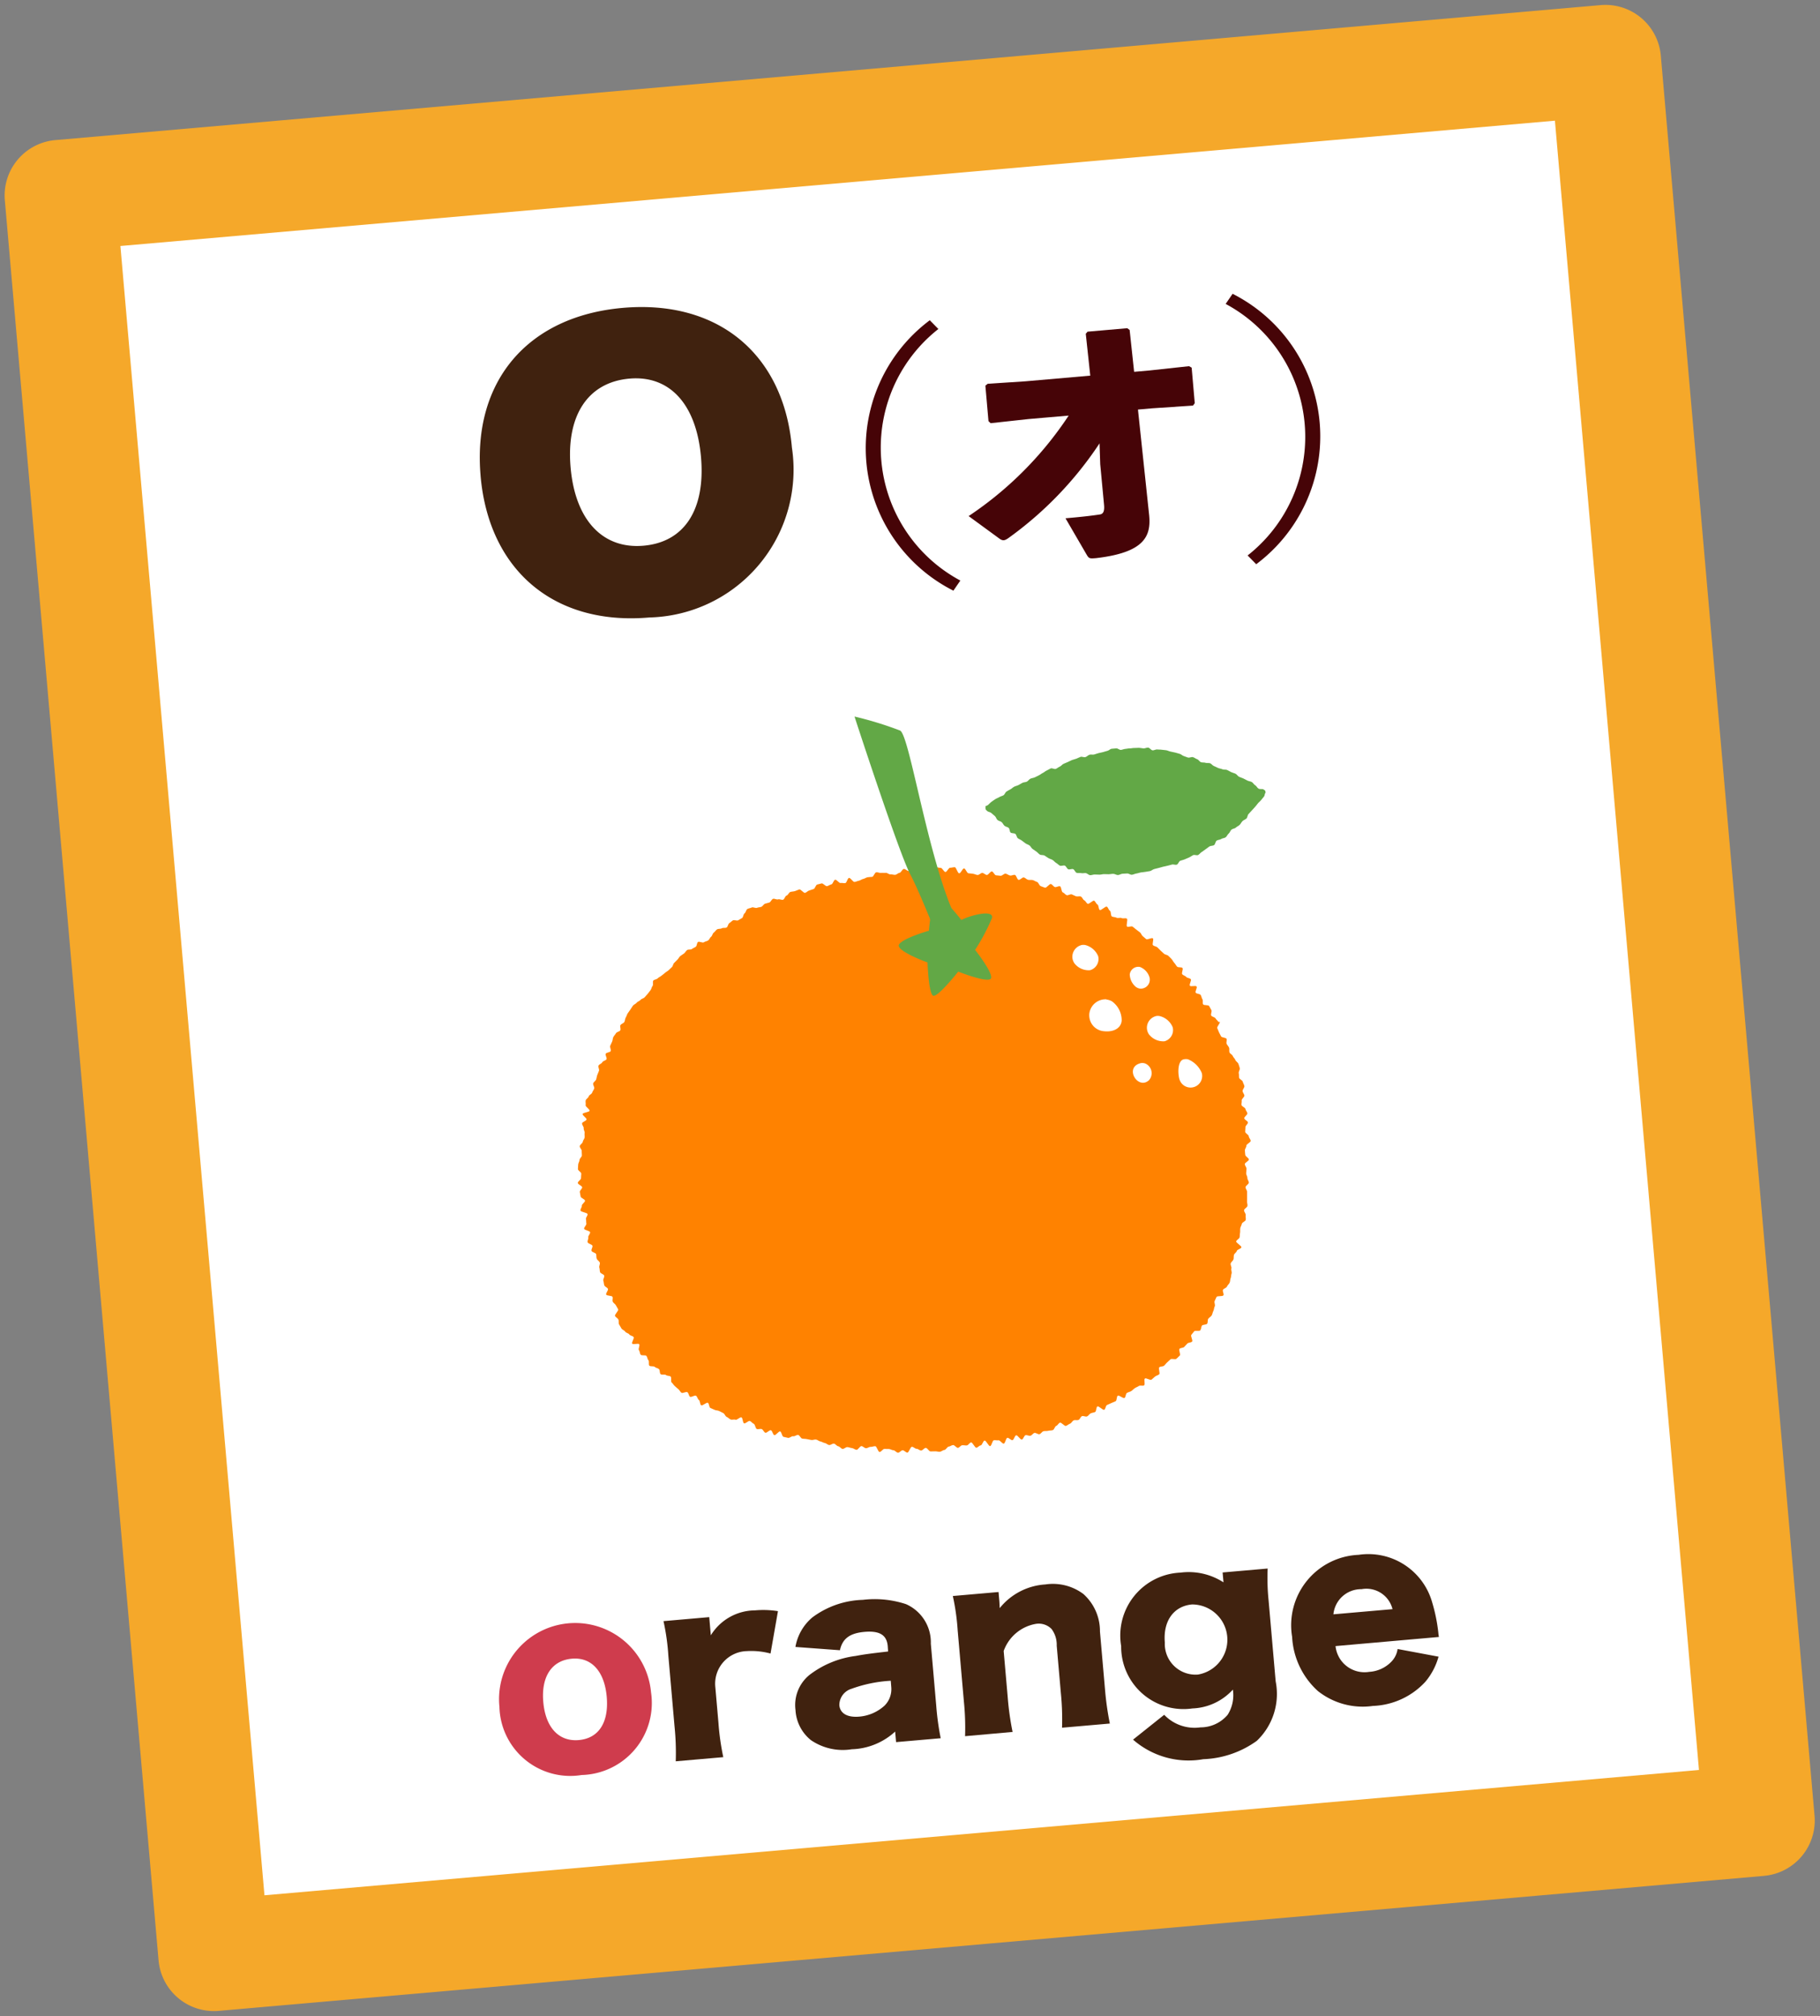
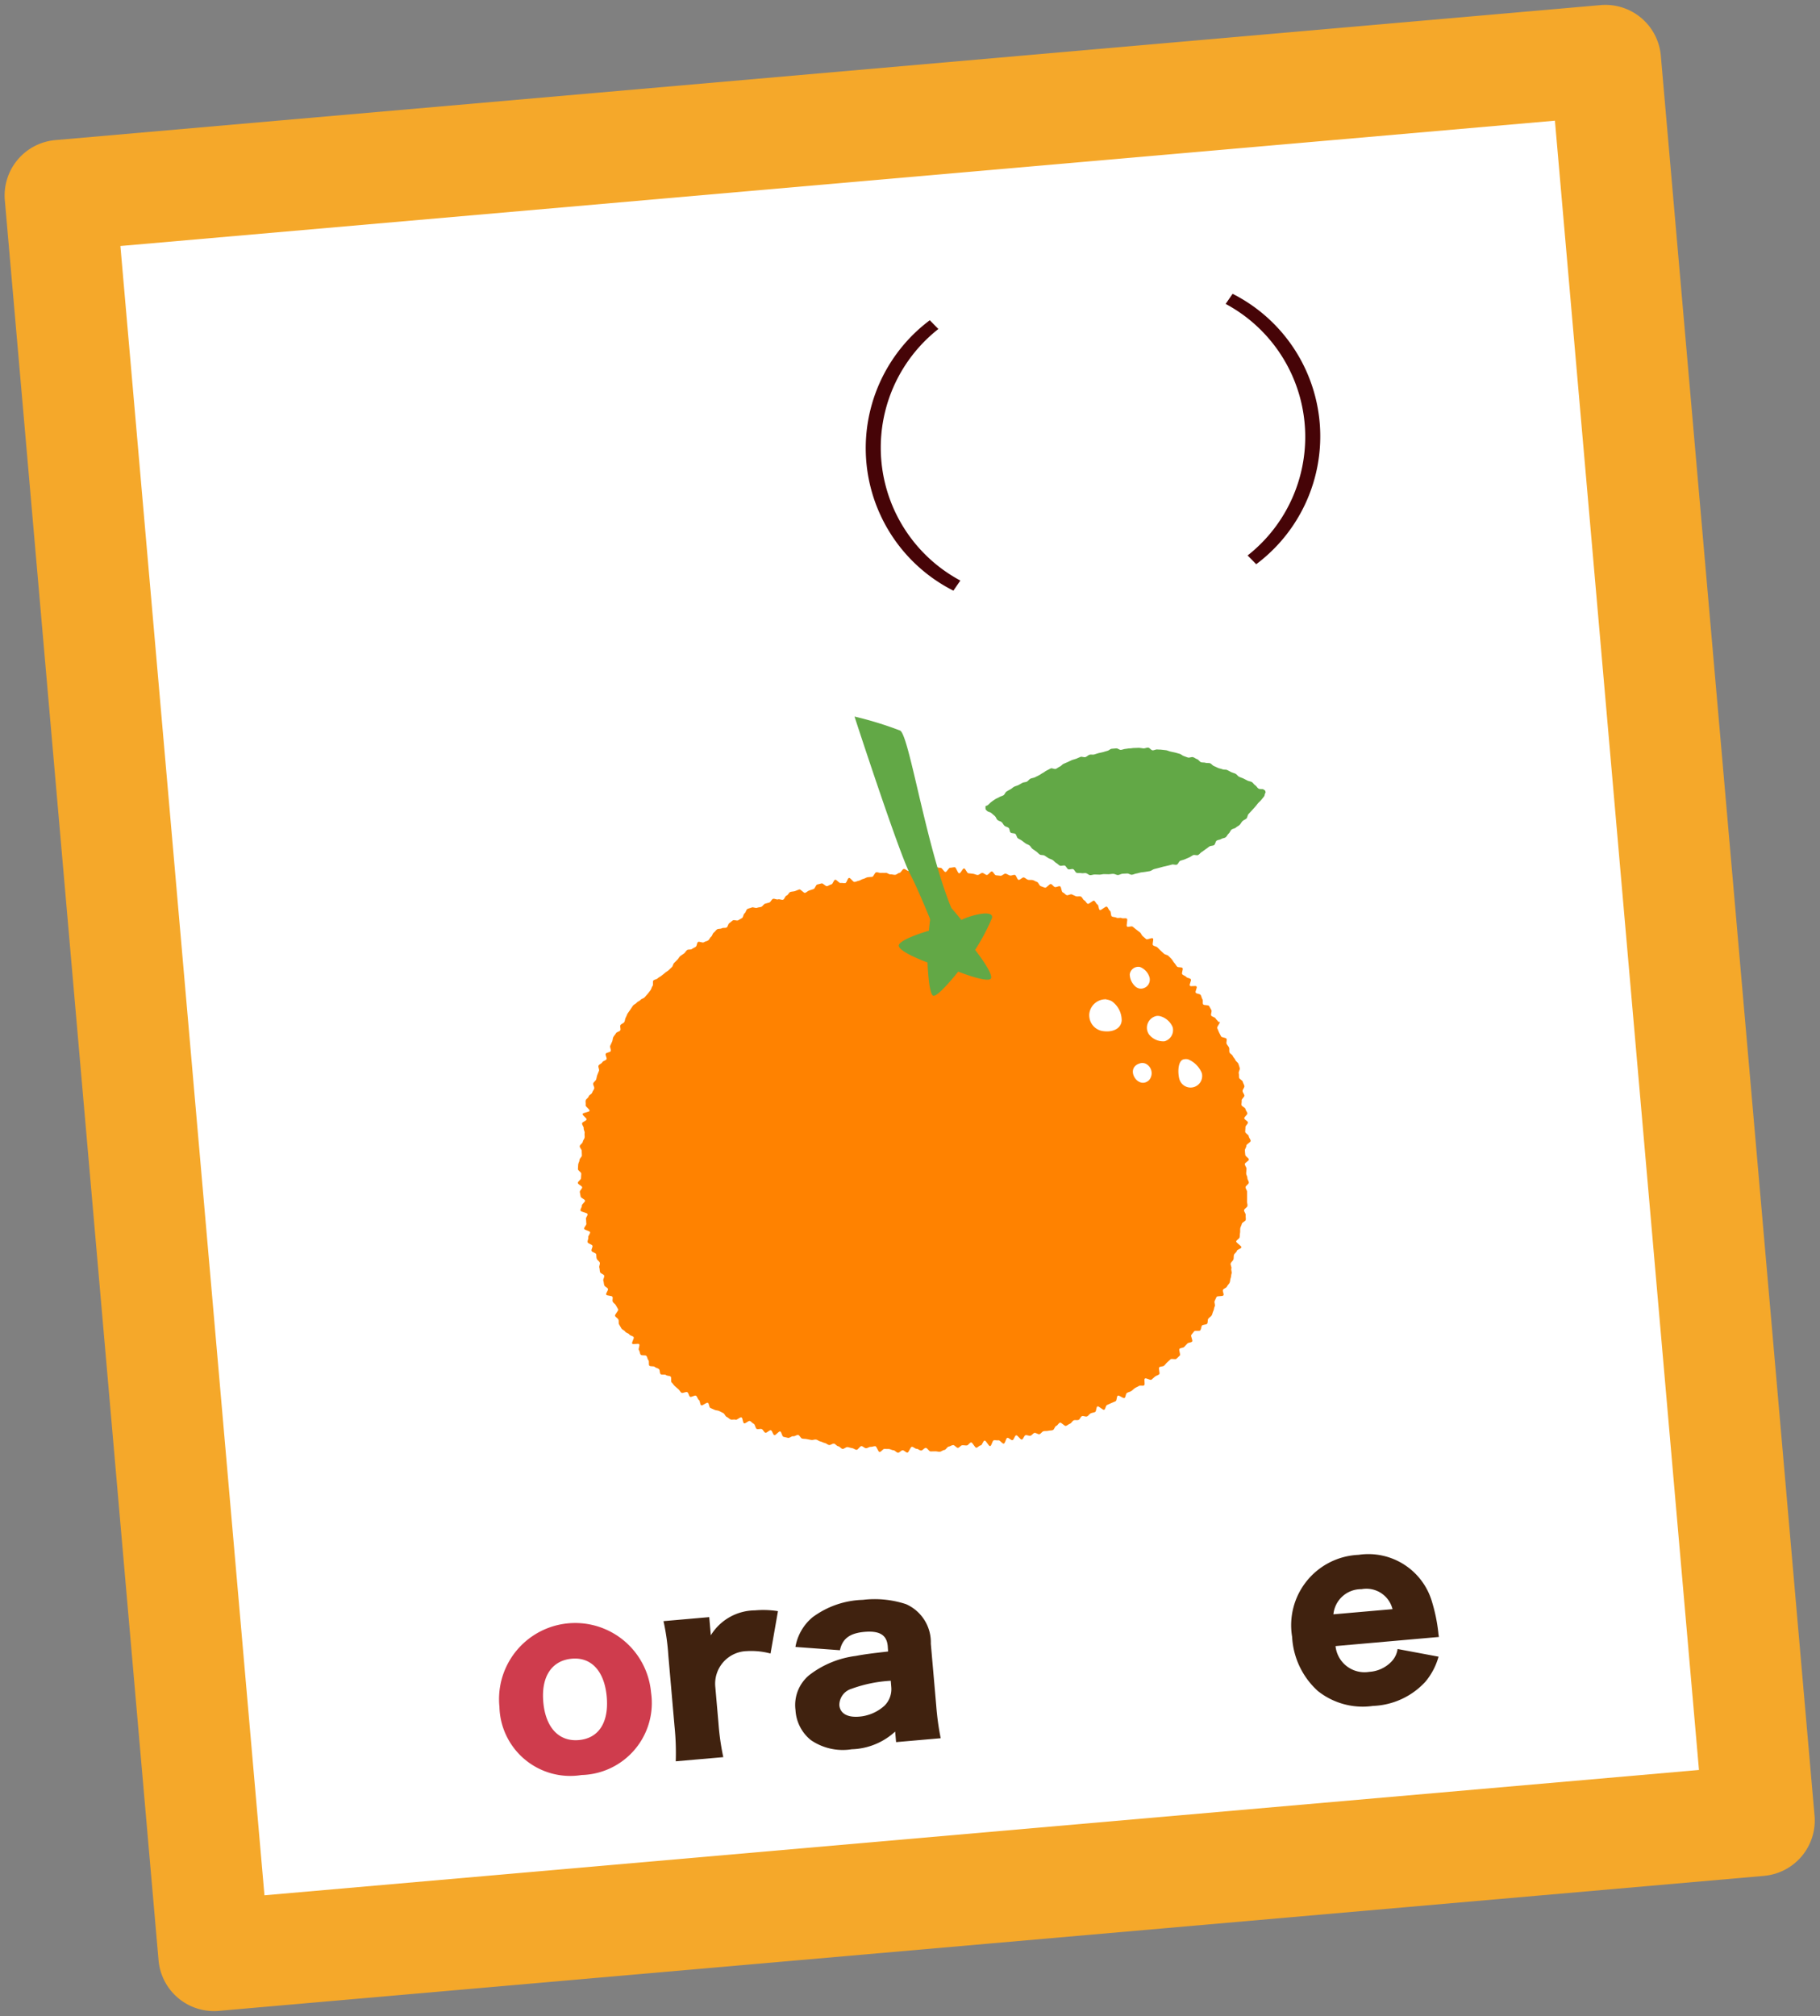
<svg xmlns="http://www.w3.org/2000/svg" width="81.244" height="89.988" viewBox="0 0 81.244 89.988">
  <rect x="0" y="0" width="81.244" height="89.988" fill="#808080" stroke="none" />
  <defs>
    <clipPath id="clip-path">
      <rect id="長方形_1230" data-name="長方形 1230" width="74.219" height="83.839" fill="none" />
    </clipPath>
  </defs>
  <g id="course_02" transform="matrix(0.996, -0.087, 0.087, 0.996, 0, 6.469)">
    <rect id="長方形_1229" data-name="長方形 1229" width="69.256" height="78.876" transform="translate(2.481 2.481)" fill="#fff" />
    <g id="グループ_2336" data-name="グループ 2336">
      <g id="グループ_2335" data-name="グループ 2335" clip-path="url(#clip-path)">
        <path id="パス_24811" data-name="パス 24811" d="M71.738,83.839H2.481A2.482,2.482,0,0,1,0,81.357V2.481A2.482,2.482,0,0,1,2.481,0H71.738a2.482,2.482,0,0,1,2.481,2.481V81.357a2.482,2.482,0,0,1-2.481,2.481M4.963,78.876H69.256V4.963H4.963Z" fill="#f5a82a" />
        <path id="パス_24812" data-name="パス 24812" d="M116.59,151.946c.026.062-.161.212-.136.275s.037.128.061.192.053.122.076.186.212.068.234.133-.037.155-.016.219.074.118.094.183-.018.145,0,.211.115.108.132.174.084.119.1.185.1.116.12.183.032.134.045.2-.077.155-.065.221-.011.14,0,.207.134.117.144.184.048.132.056.2-.1.151-.1.218.058.131.064.2-.146.148-.141.216-.029.136-.025.2.158.126.161.194.066.134.068.2-.157.138-.157.206.147.135.147.2-.128.134-.13.2-.025.137-.028.206.143.143.141.212.07.142.067.211-.207.128-.211.2-.078.133-.083.2,0,.138,0,.206.148.15.142.219-.2.121-.2.19.065.144.058.213-.026.135-.033.2.046.144.037.212.055.147.045.215-.153.118-.163.186.061.149.05.216-.007.139-.018.207-.007.139-.02.207.018.145,0,.212-.153.109-.167.176.068.156.053.223,0,.143-.015.21-.174.1-.191.165-.068.123-.086.19-.009.139-.028.205-.017.138-.038.2-.144.1-.166.162.231.224.208.288-.2.078-.219.142-.117.1-.142.166-.014.141-.04.2-.111.1-.138.164.039.167.011.229.019.161-.01.223-.027.142-.058.2-.032.141-.064.2-.1.1-.135.164-.155.071-.19.131.038.184,0,.243-.277-.01-.314.048-.066.118-.1.175.023.18-.017.237-.04.141-.08.2-.05.136-.092.191-.121.082-.164.135-.023.161-.067.213-.2.016-.241.067-.043.146-.089.2-.231-.028-.278.023-.093.1-.141.147.059.252.009.3-.169.023-.219.07-.1.092-.153.138-.164.021-.216.066.04.258-.013.3-.109.087-.163.13-.207-.039-.262,0l-.163.124c-.055.041-.1.1-.153.138s-.159.01-.216.049.024.277-.034.315-.136.045-.194.083-.108.087-.167.124-.23-.113-.289-.077,0,.265-.062.3-.174-.026-.234.008-.129.049-.19.082-.11.084-.171.116-.137.034-.2.066-.063.182-.125.213-.229-.157-.291-.127-.054.207-.116.236-.134.039-.2.067-.133.043-.2.07-.077.17-.14.2-.228-.2-.292-.174-.062.216-.126.24-.139.018-.2.041-.109.1-.174.123-.161-.052-.227-.031-.1.134-.166.154-.149-.021-.215,0-.11.114-.176.133-.125.066-.191.084-.188-.184-.255-.167-.112.113-.178.129-.1.16-.17.175-.141,0-.208.012-.142-.01-.209,0-.12.1-.187.116-.156-.087-.223-.075-.122.1-.189.11-.148-.055-.215-.044-.113.17-.181.18-.169-.22-.237-.211-.113.19-.181.2-.153-.13-.221-.122-.112.237-.18.244-.155-.175-.224-.169-.139-.025-.207-.02-.118.242-.186.247-.156-.273-.225-.269-.125.2-.193.2-.133.084-.2.087-.148-.26-.216-.257-.132.115-.2.117-.137-.027-.205-.026-.135.1-.2.1-.137-.144-.206-.144-.136.052-.2.052-.138.135-.207.134-.139.062-.207.061-.137-.034-.205-.037-.137-.011-.206-.014-.129-.172-.2-.176-.143.1-.211.1-.132-.09-.2-.095-.129-.1-.2-.107-.158.247-.226.241-.128-.115-.2-.122-.148.1-.216.091-.126-.121-.194-.128-.131-.066-.2-.074-.137-.011-.2-.02-.156.127-.224.117-.1-.264-.169-.274-.141.022-.209.012-.147.053-.215.041-.122-.1-.189-.111-.168.16-.236.147-.125-.082-.192-.095-.131-.049-.2-.062-.157.075-.224.061-.115-.119-.182-.134-.114-.119-.18-.134-.155.06-.222.043-.119-.09-.186-.107-.123-.069-.19-.087-.119-.085-.185-.1-.147.019-.213,0l-.2-.057c-.066-.02-.137-.02-.2-.04s-.094-.155-.159-.176-.163.059-.228.037-.171.075-.235.053-.132-.042-.2-.065-.063-.229-.127-.253-.21.168-.274.143-.068-.2-.132-.229-.194.112-.257.087-.087-.151-.15-.178-.154.007-.216-.021-.055-.215-.117-.244-.1-.111-.161-.14-.205.112-.267.082-.032-.245-.093-.276-.213.115-.273.083-.158,0-.218-.031-.105-.1-.165-.13-.076-.146-.135-.181-.116-.073-.175-.109-.14-.035-.2-.071-.123-.063-.181-.1-.033-.2-.09-.238-.25.124-.307.085-.026-.2-.081-.244-.056-.155-.111-.2-.218.062-.272.02-.042-.17-.1-.212-.214.044-.267,0-.073-.129-.125-.174-.094-.1-.144-.149-.074-.123-.124-.17.024-.221-.025-.269-.154-.036-.2-.085-.188-.01-.235-.06-.008-.179-.053-.23-.135-.063-.18-.115-.191-.022-.234-.075.02-.193-.022-.247-.033-.146-.073-.2-.209-.019-.248-.075-.023-.152-.061-.209.07-.206.034-.264-.274.007-.308-.052.123-.227.089-.287-.15-.072-.182-.133-.143-.081-.173-.143-.127-.095-.155-.157-.062-.126-.089-.19.013-.155-.012-.218-.109-.105-.134-.169.189-.22.165-.284-.061-.122-.085-.186-.1-.107-.126-.172.029-.154.007-.219-.251-.06-.272-.125.122-.184.1-.249-.127-.1-.147-.169-.007-.141-.026-.207.076-.163.058-.229-.152-.1-.169-.166,0-.141-.016-.207.055-.153.04-.219-.1-.115-.12-.182,0-.14-.009-.207-.181-.1-.194-.17.073-.153.061-.22-.187-.107-.2-.175.058-.149.048-.217.112-.154.1-.222-.243-.107-.251-.175.126-.153.119-.221.009-.138,0-.206.1-.144.09-.212-.291-.117-.3-.185.082-.143.079-.211.162-.143.16-.211-.177-.132-.178-.2-.02-.138-.02-.206.123-.136.124-.2-.179-.142-.177-.21.158-.132.161-.2.024-.135.029-.2-.136-.147-.131-.215.023-.137.029-.2.07-.131.077-.2.114-.124.123-.192,0-.137.011-.2-.082-.151-.071-.219.138-.115.151-.182.086-.121.1-.188,0-.137.018-.2-.039-.148-.023-.214-.07-.158-.053-.225.2-.089.214-.155-.172-.191-.153-.257.3-.052.32-.117-.174-.2-.153-.264,0-.147.021-.211.125-.1.149-.166.144-.091.169-.155.082-.113.108-.176-.052-.17-.025-.233.117-.1.145-.16.039-.132.068-.194.062-.121.093-.182-.034-.171,0-.232.148-.076.181-.136.169-.061.2-.12-.05-.185-.015-.244.2-.04.232-.1-.035-.181,0-.239.065-.12.1-.177.034-.141.073-.2.092-.1.132-.158.157-.054.2-.109-.012-.179.03-.234.139-.065.181-.119.041-.142.085-.2.061-.128.105-.18.088-.105.133-.157.082-.11.128-.161.131-.066.177-.117.135-.06.183-.11.142-.051.191-.1.1-.091.148-.139.089-.1.139-.15.059-.135.109-.182.008-.2.059-.242.147-.033.2-.079.122-.061.175-.1.114-.069.168-.112.118-.064.173-.105.1-.085.157-.126.064-.137.119-.177.1-.092.154-.131.087-.11.142-.149.119-.065.175-.1.094-.1.15-.14.166.006.222-.031.127-.052.184-.088.056-.164.113-.2.2.07.26.035.138-.031.2-.066.086-.118.144-.152.075-.138.134-.172.1-.1.159-.132.157,0,.216-.03.161.013.22-.018.074-.149.133-.18.111-.08.171-.111.174.047.234.017.121-.057.181-.085.071-.168.132-.2.082-.157.144-.183.139-.026.2-.05.168.058.23.036.139-.009.2-.029.11-.105.172-.122.137-.02.2-.037.109-.133.176-.149.157.06.224.043.154.051.221.035.1-.157.172-.172.113-.13.18-.145.141-.006.208-.02.133-.045.2-.058.179.189.246.175.125-.077.193-.089.133-.036.2-.048.109-.175.177-.186l.2-.032c.068-.011.165.154.233.143s.131-.054.2-.064.114-.181.182-.191.163.175.231.167.142.031.21.022.114-.207.183-.215.161.2.229.2.134-.032.2-.038.133-.056.2-.062.134-.053.2-.058.138,0,.206,0,.127-.183.2-.187.141.049.21.046.139.018.208.015.141.09.21.088.138.038.207.036.136-.07.2-.071.137-.156.206-.156.138.108.207.109.136.105.2.106.136.028.2.03.137-.013.206-.01.142-.1.21-.093.134.071.2.075.15-.168.218-.164.137.038.205.044.122.19.19.2.157-.177.225-.17.142-.014.21-.006.1.28.173.289.167-.208.235-.2.107.223.175.233.134.029.2.04.128.06.2.072.155-.086.223-.073.121.094.188.108.173-.152.24-.137.1.172.17.188.135.022.2.038.165-.091.232-.074.122.079.189.1.152-.028.218-.009.08.217.146.236.177-.109.243-.088.113.1.178.121.143.008.208.031.12.075.184.1.083.171.147.2.122.062.186.087.215-.166.278-.14.1.122.162.149.169-.042.232-.014.036.253.1.282.1.11.16.139.173-.044.234-.014.117.072.178.1.156,0,.216.031.076.146.136.18.08.134.139.168.246-.146.3-.111.074.145.132.182.025.215.083.252.269-.159.326-.12.064.153.12.192.01.223.066.263.145.032.2.072.175,0,.229.038.174,0,.228.046-.073.308-.02.352.193-.019.246.026.1.1.149.142.1.092.152.138.062.134.111.181.094.1.143.146.25-.057.3-.008-.068.258-.02.308.137.058.184.108.086.106.132.157.093.1.138.152.142.059.186.112.09.1.133.158.063.125.105.179.067.121.109.176.195.028.235.083-.074.222-.035.278.129.077.167.134.156.062.194.119-.1.227-.065.286.258,0,.294.061-.1.216-.061.275.176.057.209.117.03.14.063.2-.02.165.011.226.231.036.261.1.054.128.084.189-.057.179-.029.241.154.081.181.144.094.111.121.174" transform="translate(-65.742 -108.209)" fill="#ff8200" />
        <path id="パス_24813" data-name="パス 24813" d="M182.444,170.468a.613.613,0,0,1,.234.1,1.041,1.041,0,0,1,.358.9c-.065.362-.452.476-.821.4a.71.71,0,0,1-.593-.585.783.783,0,0,1,0-.243.729.729,0,0,1,.819-.582" transform="translate(-136.547 -128.159)" fill="#fff" />
        <path id="パス_24814" data-name="パス 24814" d="M188.884,182.437a.376.376,0,0,1,.24.031.472.472,0,0,1,.1.751c-.526.414-1.063-.641-.336-.782" transform="translate(-141.747 -137.161)" fill="#fff" />
-         <path id="パス_24815" data-name="パス 24815" d="M179.936,160.336a.443.443,0,0,1,.187.013.853.853,0,0,1,.527.544.519.519,0,0,1-.416.593.8.8,0,0,1-.675-.379.63.63,0,0,1-.056-.169.538.538,0,0,1,.433-.6" transform="translate(-134.956 -120.546)" fill="#fff" />
        <path id="パス_24816" data-name="パス 24816" d="M192.181,174.232a.44.44,0,0,1,.187.015.846.846,0,0,1,.528.545.519.519,0,0,1-.416.592.808.808,0,0,1-.675-.38.571.571,0,0,1-.055-.17.537.537,0,0,1,.432-.6" transform="translate(-144.163 -130.994)" fill="#fff" />
        <path id="パス_24817" data-name="パス 24817" d="M189.863,166.1a.418.418,0,0,1-.134-.076.747.747,0,0,1-.23-.587.384.384,0,0,1,.482-.29.716.716,0,0,1,.388.517.5.5,0,0,1-.009.145.4.4,0,0,1-.5.291" transform="translate(-142.47 -124.157)" fill="#fff" />
        <path id="パス_24818" data-name="パス 24818" d="M196.987,182.412a.46.46,0,0,1,.186.013,1.123,1.123,0,0,1,.566.668.518.518,0,0,1-.969.327.588.588,0,0,1-.057-.17c-.043-.281.005-.8.274-.838" transform="translate(-147.889 -137.144)" fill="#fff" />
        <path id="パス_24819" data-name="パス 24819" d="M178.719,128.168c-.01-.1.019-.078-.086-.157-.046-.034-.15-.007-.213-.053s-.073-.119-.134-.161-.08-.116-.139-.156-.13-.045-.189-.083l-.172-.109c-.056-.035-.124-.055-.183-.091s-.088-.114-.148-.15-.126-.053-.185-.088-.112-.077-.172-.111-.145-.016-.206-.049-.129-.045-.19-.077-.114-.072-.175-.1-.1-.108-.158-.138-.144-.011-.206-.04-.14-.016-.2-.044-.094-.121-.157-.148-.113-.081-.176-.107-.154.02-.218,0-.122-.061-.186-.084-.111-.093-.176-.115-.127-.052-.192-.073-.13-.042-.2-.062-.126-.059-.191-.077-.136-.023-.2-.04-.137-.015-.2-.03-.146.033-.213.019-.115-.125-.182-.137-.144.028-.211.017-.133-.036-.2-.044-.137,0-.205-.01-.137.008-.205,0-.136.009-.2.006-.135.027-.2.027-.137-.088-.2-.086-.138,0-.206,0-.132.068-.2.075-.132.031-.2.04-.134.016-.2.027-.132.03-.2.044-.145-.023-.211-.007-.123.072-.188.089-.154-.046-.219-.029-.13.047-.194.065-.135.025-.2.043-.128.053-.192.071-.13.044-.194.064-.116.09-.179.109-.122.066-.186.086-.163-.061-.226-.04-.125.058-.188.078-.12.071-.182.093-.12.068-.183.09-.127.051-.189.074-.138.02-.2.043-.11.094-.171.118-.143.01-.2.035-.125.057-.185.083-.136.032-.2.058-.115.078-.174.1-.126.057-.184.085-.092.125-.15.154-.137.035-.193.065-.133.046-.187.077-.125.065-.176.1c-.068.041-.115.092-.161.123-.111.075-.126,0-.13.1s-.021.077.063.174c.037.043.13.052.181.11s.093.09.142.144.05.132.1.184.129.06.177.111.063.123.112.173.128.06.176.109.021.168.07.216.157.031.206.079.041.152.091.2.117.073.167.119.1.09.151.136.122.067.173.111.071.125.123.168l.157.13c.052.043.09.105.143.147s.154.024.208.065.105.086.16.126.123.061.179.1.091.108.147.145.1.1.155.136.166-.013.224.02.077.143.136.174.159-.015.219.014.081.154.143.179.144.01.207.031.141,0,.2.016.119.1.184.108.141-.021.211-.011.135.016.205.024.138-.012.208-.005.135.017.205.023.137-.008.207,0,.133.068.2.071.138-.042.208-.04.136.007.206.007.137.075.207.074.136-.034.205-.037.135-.026.2-.031.137,0,.206-.008.137-.008.206-.016.13-.064.2-.074.135-.02.2-.032l.2-.037c.067-.013.137-.012.2-.027s.137-.017.2-.034.153.039.22.021.1-.139.17-.159.136-.023.2-.045.13-.043.2-.066.123-.062.188-.088.165.039.229.012.111-.093.175-.122.117-.075.18-.106.116-.076.178-.108.152-.008.213-.042.071-.154.132-.189.149-.018.208-.054.15-.022.208-.06.09-.115.147-.154.082-.122.139-.163.148-.031.2-.073.127-.063.181-.106.088-.112.142-.157.132-.059.185-.1.058-.144.11-.191.1-.092.153-.139.1-.092.153-.141.1-.1.145-.15.109-.086.157-.137.1-.1.147-.149.03-.1.076-.158" transform="translate(-124.943 -94.441)" fill="#62a846" fill-rule="evenodd" />
        <path id="パス_24820" data-name="パス 24820" d="M149.949,150.844s-1.2.233-1.375.5,1.2.906,1.2.906-.075,1.4.122,1.5,1.208-.975,1.208-.975,1.11.562,1.388.463-.553-1.363-.553-1.363a9.215,9.215,0,0,0,.869-1.34c.156-.4-.922-.226-1.365-.044,0,0-.74-1.146-.986-1.139s-.5,1.5-.5,1.5" transform="translate(-111.694 -112.285)" fill="#62a846" />
        <path id="パス_24821" data-name="パス 24821" d="M144.219,115.832a15.718,15.718,0,0,1,1.973.8c.5.3.877,8.593,2.548,9.895-.464.4-1.529.094-1.491.117,0,0-.75-2.6-1.169-3.593s-1.861-7.22-1.861-7.22" transform="translate(-108.432 -87.089)" fill="#62a846" />
        <path id="パス_24822" data-name="パス 24822" d="M154.047,46.405a6.735,6.735,0,0,0,0,11.273l-.348.423a7.13,7.13,0,0,1,0-12.119Z" transform="translate(-113.024 -34.572)" fill="#460407" />
-         <path id="パス_24823" data-name="パス 24823" d="M170.823,54.153l-1.7.037-.087-.1V52.5l.112-.075,1.692.037h2.9l-.037-1.879.087-.087h1.779l.1.087.037,1.879h.684l1.779-.037.112.075v1.593l-.087.1-1.817-.037h-.647l.087,4.728c.012.933-.323,1.655-2.526,1.717-.311,0-.324-.012-.423-.224l-.784-1.667c.759,0,1.194-.013,1.555-.037.125-.013.212-.1.212-.4l-.012-1.829.05-.933a16.189,16.189,0,0,1-4.4,3.845c-.187.112-.274.124-.411.012l-1.294-1.132a15.95,15.95,0,0,0,4.84-4.081Z" transform="translate(-126.142 -37.965)" fill="#460407" />
        <path id="パス_24824" data-name="パス 24824" d="M217.556,45.982a7.13,7.13,0,0,1,0,12.119l-.348-.423a6.735,6.735,0,0,0,0-11.273Z" transform="translate(-163.309 -34.572)" fill="#460407" />
        <path id="パス_24825" data-name="パス 24825" d="M65.066,277.4a3.4,3.4,0,0,1,6.8-.021,3.217,3.217,0,0,1-3.409,3.409,3.163,3.163,0,0,1-3.388-3.388m1.967-.01c0,1.143.536,1.833,1.431,1.833s1.411-.669,1.411-1.813-.525-1.833-1.4-1.833c-.906,0-1.442.68-1.442,1.813" transform="translate(-48.92 -206.029)" fill="#cf3c4d" />
        <path id="パス_24826" data-name="パス 24826" d="M100.455,276.462a3.32,3.32,0,0,0-1.051-.2,1.455,1.455,0,0,0-1.535,1.473v1.607a11.262,11.262,0,0,0,.082,1.545H95.82a11.479,11.479,0,0,0,.082-1.555v-3.172a10.117,10.117,0,0,0-.082-1.555h2.05v.814a2.333,2.333,0,0,1,2.06-.937,4.146,4.146,0,0,1,1.02.124Z" transform="translate(-72.043 -206.372)" fill="#40220f" />
        <path id="パス_24827" data-name="パス 24827" d="M122.454,276.429c0-.494-.3-.721-.978-.721-.659,0-1.009.216-1.164.721l-1.967-.319a2.213,2.213,0,0,1,.865-1.246,3.952,3.952,0,0,1,2.317-.587,4.474,4.474,0,0,1,1.905.36,1.861,1.861,0,0,1,.948,1.854v2.781a11.9,11.9,0,0,0,.072,1.462h-2v-.473a2.992,2.992,0,0,1-2,.618,2.519,2.519,0,0,1-1.782-.566,1.852,1.852,0,0,1-.567-1.4,1.731,1.731,0,0,1,.752-1.5,4.282,4.282,0,0,1,2.142-.669c.4-.041.711-.051,1.452-.072Zm0,1.555a6.112,6.112,0,0,0-1.782.206.762.762,0,0,0-.6.68c0,.371.309.587.845.587a1.907,1.907,0,0,0,1.164-.391,1.038,1.038,0,0,0,.371-.793Z" transform="translate(-88.8 -206.216)" fill="#40220f" />
-         <path id="パス_24828" data-name="パス 24828" d="M148.074,280.8a11.56,11.56,0,0,0,.082-1.555v-3.172a10.264,10.264,0,0,0-.082-1.555h2.049v.432c0,.062-.01.216-.01.288a2.839,2.839,0,0,1,2.122-.875,2.269,2.269,0,0,1,1.658.577,2.22,2.22,0,0,1,.587,1.73v2.585a13.208,13.208,0,0,0,.082,1.545H152.42a11.676,11.676,0,0,0,.082-1.555V277.13a1.174,1.174,0,0,0-.165-.762.8.8,0,0,0-.68-.288,1.864,1.864,0,0,0-1.535,1.081v2.08a12.551,12.551,0,0,0,.082,1.555Z" transform="translate(-111.33 -206.278)" fill="#40220f" />
-         <path id="パス_24829" data-name="パス 24829" d="M179.107,280.622a1.873,1.873,0,0,0,1.566.7,1.583,1.583,0,0,0,1.256-.453,1.629,1.629,0,0,0,.33-1.1,2.567,2.567,0,0,1-1.874.68,2.782,2.782,0,0,1-2.925-3.049,2.81,2.81,0,0,1,2.925-3.038,2.859,2.859,0,0,1,1.874.6v-.443h2.018a9.793,9.793,0,0,0-.082,1.432v3.615a2.889,2.889,0,0,1-1.071,2.575,4.35,4.35,0,0,1-2.451.608,3.763,3.763,0,0,1-3.048-1.143Zm1.658-1.658a1.576,1.576,0,0,0,.01-3.141c-.824,0-1.359.628-1.359,1.586a1.372,1.372,0,0,0,1.349,1.555" transform="translate(-133.423 -206.278)" fill="#40220f" />
        <path id="パス_24830" data-name="パス 24830" d="M210.149,277.952a1.3,1.3,0,0,0,1.4,1.277,1.5,1.5,0,0,0,1.04-.381,1.01,1.01,0,0,0,.309-.525l1.792.5a2.989,2.989,0,0,1-.68,1.061,3.344,3.344,0,0,1-2.43.875,3.22,3.22,0,0,1-2.389-.875,3.5,3.5,0,0,1-.937-2.513,3.145,3.145,0,0,1,3.275-3.388,2.96,2.96,0,0,1,3.09,2.41,7.5,7.5,0,0,1,.154,1.349,1.85,1.85,0,0,0,.01.206Zm2.678-1.421a1.2,1.2,0,0,0-1.3-1.009,1.243,1.243,0,0,0-1.349,1.009Z" transform="translate(-156.577 -205.998)" fill="#40220f" />
-         <path id="パス_24831" data-name="パス 24831" d="M80.964,45.871c0-4.229,2.707-6.915,6.979-6.915s6.978,2.686,6.978,6.873a6.6,6.6,0,0,1-7,7c-4.251,0-6.958-2.707-6.958-6.957M85,45.85c0,2.347,1.1,3.764,2.94,3.764s2.9-1.374,2.9-3.722c0-2.369-1.078-3.764-2.876-3.764C86.1,42.128,85,43.524,85,45.85" transform="translate(-60.873 -29.289)" fill="#40220f" />
      </g>
    </g>
  </g>
</svg>